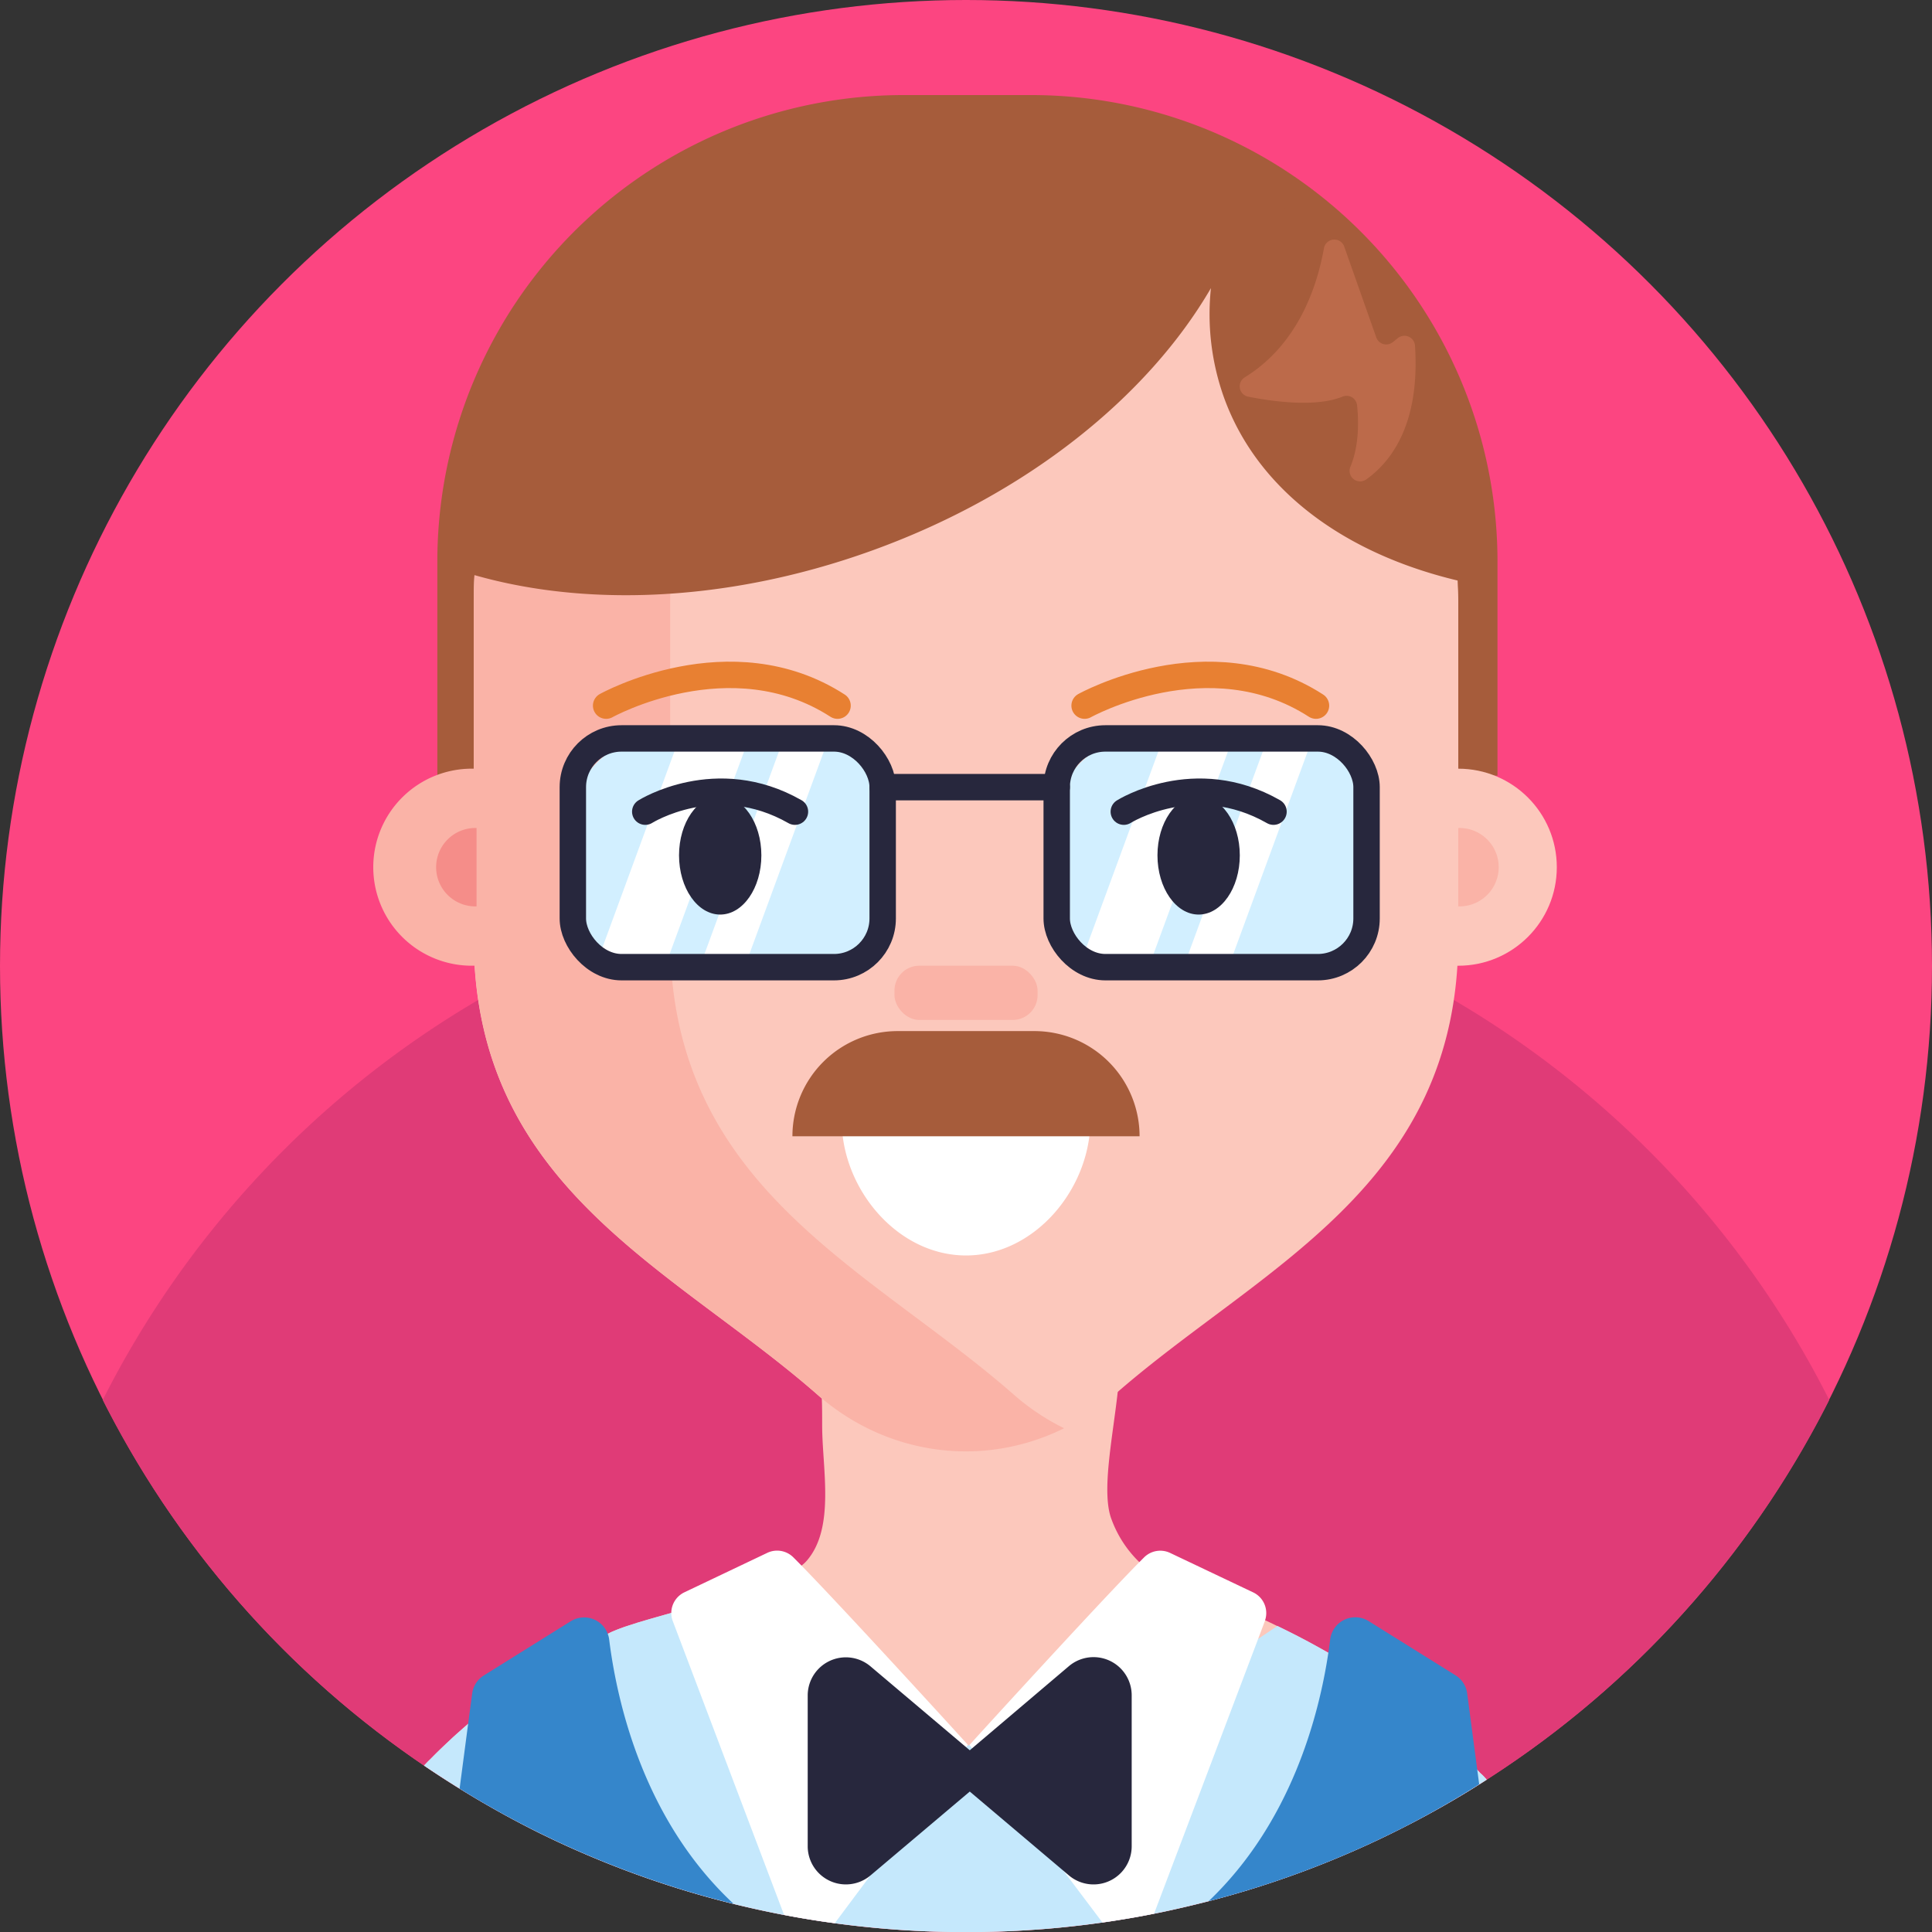
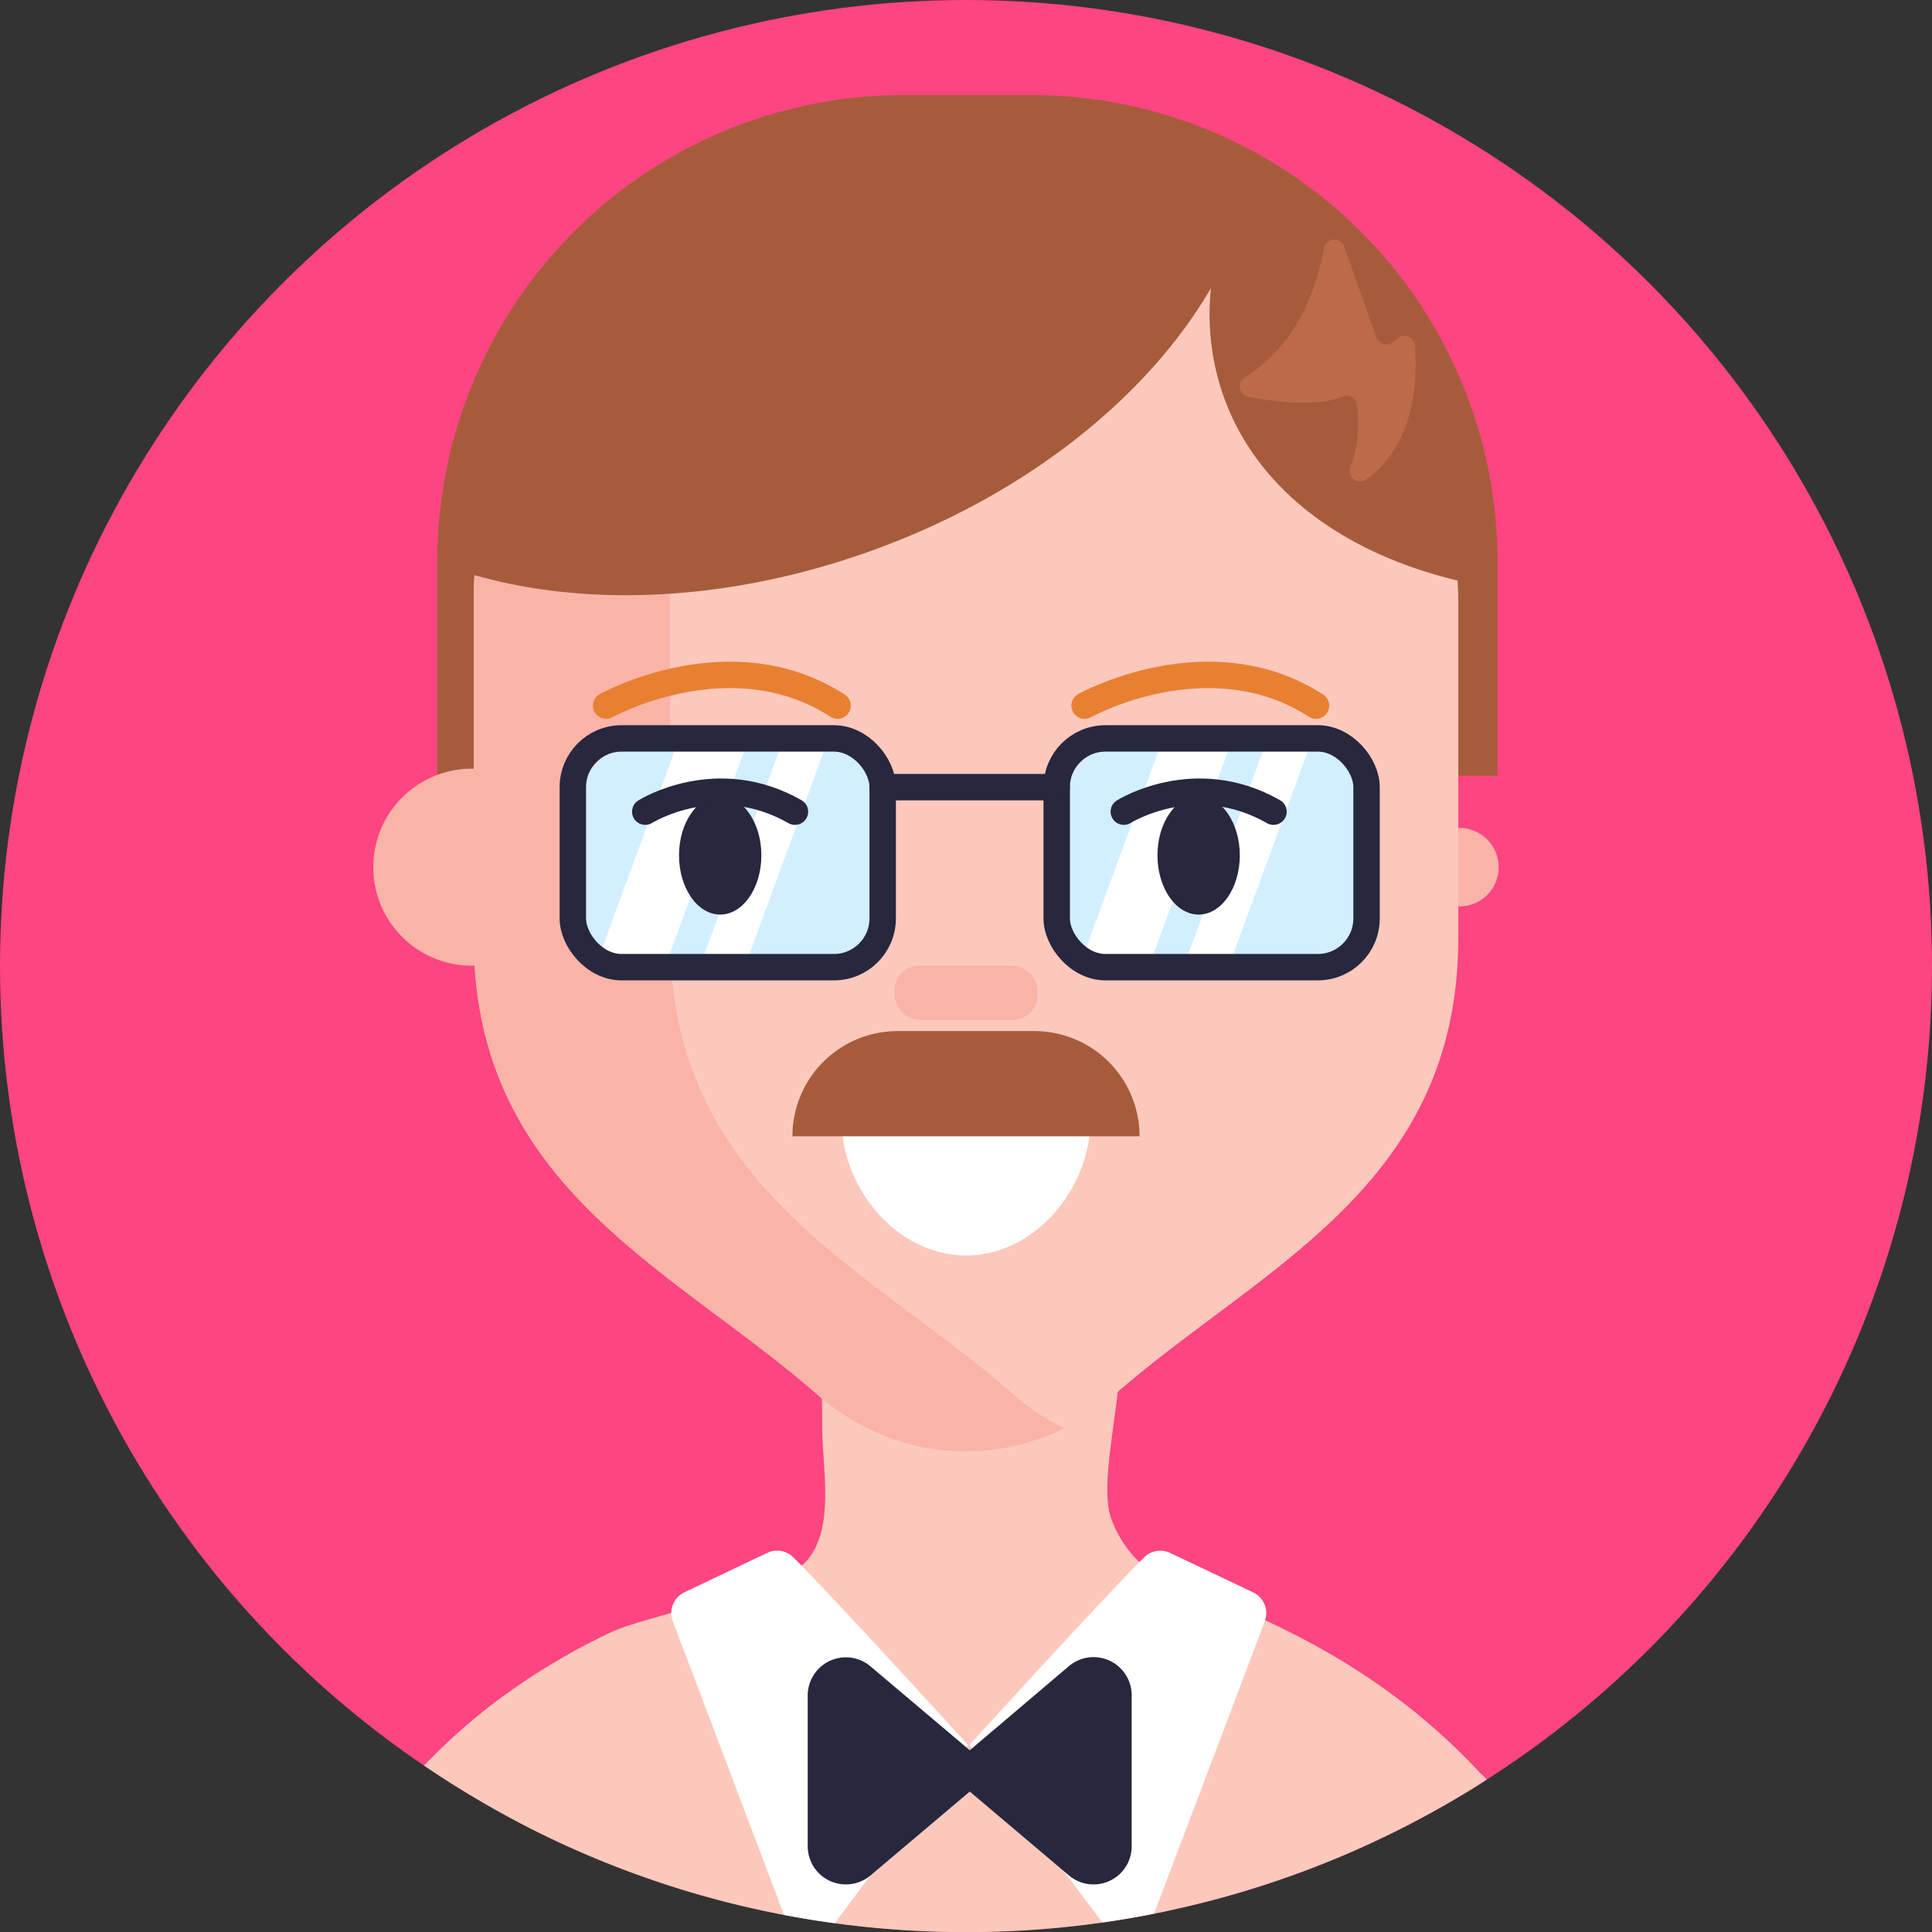
<svg xmlns="http://www.w3.org/2000/svg" viewBox="0 0 512 512">
  <rect x="0" y="0" width="512" height="512" fill="#333333" stroke="none" />
  <circle cx="256" cy="256" r="256" fill="#fc4581" />
-   <path fill="#e03b77" d="M484.77,371A257.06,257.06,0,0,1,394,471.63c-.67.43-1.34.86-2,1.27s-1.27.81-1.91,1.2q-8,4.93-16.37,9.27a254.52,254.52,0,0,1-53.45,20.48c-4.25,1.09-8.54,2.09-12.87,3l-.42.08-1.15.23c-1.93.39-3.87.76-5.81,1.09h0c-1.2.21-2.41.41-3.61.6h0c-1.42.23-2.85.45-4.29.65l-3,.4c-1.18.16-2.37.3-3.56.44s-2.52.28-3.79.41c-1.76.18-3.53.34-5.3.48l-2.19.16c-1.51.1-3,.2-4.54.28l-2.28.11q-5.7.25-11.46.25a257.35,257.35,0,0,1-34.77-2.35q-6.79-.91-13.46-2.19t-13.35-2.92a254.14,254.14,0,0,1-51.65-18.89Q132,480.33,121.8,474c-.74-.45-1.47-.91-2.2-1.37q-3.66-2.31-7.23-4.74c-1.17-.79-2.33-1.6-3.49-2.41h0A257.14,257.14,0,0,1,27.23,371a257.12,257.12,0,0,1,99.5-106s0,0,0,0a250.42,250.42,0,0,1,27.54-14c.65-.29,1.3-.57,2-.84,1.46-.63,2.93-1.23,4.4-1.83Q169,245,177.6,242.23c1.41-.45,2.82-.89,4.24-1.32,1.07-.33,2.13-.64,3.21-.95l1.33-.38h0c1.9-.54,3.82-1,5.74-1.54q3.66-.94,7.36-1.77,2.81-.64,5.64-1.2,6.23-1.27,12.57-2.21c5.35-.8,10.76-1.45,16.22-1.9h0l1.73-.14q10.07-.8,20.34-.8,12,0,23.63,1.08l.41,0q7.33.67,14.53,1.77t14,2.52c1.09.22,2.17.45,3.25.7q4.28.94,8.49,2c1.31.33,2.6.68,3.9,1h0c1.34.36,2.68.74,4,1.13l2.87.86a254.26,254.26,0,0,1,26.11,9.6l1.95.85A254.25,254.25,0,0,1,385.27,265,257.18,257.18,0,0,1,484.77,371Z" />
  <path fill="#a65c3b" d="M239.54,25.19h33.67A123.63,123.63,0,0,1,396.85,148.82v56.73a0,0,0,0,1,0,0H115.9a0,0,0,0,1,0,0V148.82A123.63,123.63,0,0,1,239.54,25.19Z" />
  <path fill="#fcc8bc" d="M394,471.63c-.67.43-1.34.86-2,1.27s-1.27.81-1.91,1.2q-8,4.93-16.37,9.27a254.52,254.52,0,0,1-53.45,20.48c-4.25,1.09-8.54,2.09-12.87,3l-.42.08-1.15.23c-1.93.39-3.87.76-5.81,1.09h0c-1.2.21-2.41.41-3.61.6h0c-1.42.23-2.85.45-4.29.65l-3,.4c-1.18.16-2.37.3-3.56.44s-2.52.28-3.79.41c-1.76.18-3.53.34-5.3.48l-2.19.16c-1.51.1-3,.2-4.54.28l-2.28.11q-5.7.25-11.46.25a257.35,257.35,0,0,1-34.77-2.35q-6.79-.91-13.46-2.19t-13.35-2.92a254.14,254.14,0,0,1-51.65-18.89Q132,480.33,121.8,474c-.74-.45-1.47-.91-2.2-1.37q-3.66-2.31-7.23-4.74l.58-.6c.33-.35.66-.69,1-1,.73-.74,1.46-1.48,2.21-2.21.59-.58,1.2-1.16,1.81-1.74l1.79-1.68c.63-.59,1.28-1.17,1.94-1.75s1.56-1.4,2.36-2.09l1.51-1.25c.54-.46,1.08-.9,1.63-1.34,2.12-1.73,4.29-3.41,6.53-5l1.62-1.16c1.12-.8,2.25-1.58,3.39-2.35.5-.34,1-.68,1.53-1,.73-.49,1.49-1,2.24-1.46s1.52-1,2.3-1.44c1.53-.94,3.11-1.87,4.7-2.78,1.88-1.09,3.79-2.14,5.76-3.17l.27-.14c1.82-.95,3.66-1.86,5.53-2.76l.77-.38c.37-.18.78-.34,1.25-.54h0l.37-.15c.36-.14.74-.29,1.14-.43s.66-.25,1-.36.89-.3,1.39-.45l1.84-.6,2.18-.65c2.12-.62,4.42-1.27,6.84-1.95h0c4.11-1.15,8.53-2.37,12.83-3.65,9-2.69,17.53-5.68,21.67-8.86h0a9.64,9.64,0,0,0,1.46-1.35c7.58-8.76,4.07-24.48,4.07-35.85,0-2.63,0-5-.09-7.07v0c-.58-23.62-3.28-16.35,16.67-23a34.59,34.59,0,0,1,5-.82h0c13.89-1.55,49.87-3.09,54.05.82,3.86,3.61,3.74,11.9,2.7,21.2v0c-1.39,12.46-4.4,26.7-1.62,33.83a30.17,30.17,0,0,0,7.36,11.28h0c8.19,7.77,20,9.37,33.23,15.36l.9.4,2.45,1.18a4.91,4.91,0,0,1,.46.22q5.77,2.79,11.15,5.81c.6.34,1.19.67,1.78,1,.78.44,1.57.9,2.35,1.37.94.57,1.88,1.13,2.79,1.7s1.95,1.22,2.91,1.84c.58.37,1.16.75,1.73,1.14l.55.37c.67.43,1.32.87,1.95,1.31,1.78,1.22,3.52,2.47,5.22,3.73.5.36,1,.73,1.5,1.13.66.5,1.34,1,2,1.54,1,.77,2,1.55,2.92,2.34s1.93,1.59,2.85,2.39,2.05,1.77,3.06,2.7q1.08,1,2.13,1.95c.21.18.4.36.61.57.78.73,1.55,1.46,2.3,2.21s1.54,1.52,2.3,2.3,1.51,1.56,2.25,2.34h0v0c.34.35.67.7,1,1.05C393,470.49,393.51,471.06,394,471.63Z" />
  <path fill="#fcc8bc" d="M386.46,159.78v88.73c0,66.21-52.68,87.41-91.08,121.08a59.15,59.15,0,0,1-78.76,0c-38.4-33.67-91.08-54.87-91.08-121.08V159.78c0-3,.1-6,.3-8.94C130,89.89,176.84,41.46,234.75,39c1.57-.08,3.16-.11,4.74-.11h33c61.51,0,111.63,51.73,113.85,116.43C386.44,156.78,386.46,158.27,386.46,159.78Z" />
  <path fill="#fab3a7" d="M177.6,248.52V159.78C177.6,96.41,223.54,44.41,282,39.29c-3.14-.3-6.31-.43-9.52-.43h-33c-62.93,0-113.94,54.15-113.94,120.92v43.93a26.11,26.11,0,1,0,0,52.21h.26c3.78,60.43,53.88,81.31,90.82,113.67C235.33,386,260.84,389,282,378.5a60.78,60.78,0,0,1-13.35-8.92C230.28,335.93,177.6,314.72,177.6,248.52Z" />
-   <circle cx="386.46" cy="229.82" r="26.11" fill="#fcc8bc" />
  <path fill="none" stroke="#e88032" stroke-linecap="round" stroke-miterlimit="10" stroke-width="7" d="M160.63 187s32.91-18.34 61.33 0M287.43 187s32.91-18.34 61.32 0" />
  <rect width="37.93" height="14.38" x="237.04" y="255.92" fill="#fab3a7" rx="6.59" />
-   <path fill="#f58d89" d="M126.29,219.43a10.39,10.39,0,1,0,0,20.77Z" />
  <path fill="#fab3a7" d="M386.46,240.2a10.39,10.39,0,1,0,0-20.77Z" />
  <path fill="#fff" d="M225.73,296.84a2.57,2.57,0,0,0-2.56,2.77c1.4,17.18,15.56,33.1,32.84,33.1h0c17.27,0,31.44-15.92,32.84-33.1a2.57,2.57,0,0,0-2.56-2.77Z" />
-   <path fill="#c5e8fc" d="M394,471.63c-.67.43-1.34.86-2,1.27s-1.27.81-1.91,1.2q-8,4.93-16.37,9.27a254.52,254.52,0,0,1-53.45,20.48c-4.25,1.09-8.54,2.09-12.87,3l-.42.08-1.15.23c-1.93.39-3.87.76-5.81,1.09h0c-1.2.21-2.41.41-3.61.6h0c-1.42.23-2.85.45-4.29.65l-3,.4c-1.18.16-2.37.3-3.56.44s-2.52.28-3.79.41c-1.76.18-3.53.34-5.3.48l-2.19.16c-1.51.1-3,.2-4.54.28l-2.28.11q-5.7.25-11.46.25a257.35,257.35,0,0,1-34.77-2.35q-6.79-.91-13.46-2.19t-13.35-2.92a254.14,254.14,0,0,1-51.65-18.89Q132,480.33,121.8,474c-.74-.45-1.47-.91-2.2-1.37q-3.66-2.31-7.23-4.74l.58-.6c.33-.35.66-.69,1-1,.73-.74,1.46-1.48,2.21-2.21.59-.58,1.2-1.16,1.81-1.74l1.79-1.68c.63-.59,1.28-1.17,1.94-1.75s1.56-1.39,2.36-2.05c.5-.45,1-.86,1.51-1.29s1.08-.9,1.63-1.34c2.12-1.73,4.29-3.41,6.53-5l1.62-1.16c1.12-.8,2.25-1.58,3.39-2.35.5-.34,1-.68,1.53-1,.73-.49,1.49-1,2.24-1.46s1.52-1,2.3-1.44c1.53-.94,3.11-1.87,4.7-2.78,1.88-1.08,3.81-2.13,5.76-3.17l.27-.14c1.82-.95,3.66-1.86,5.53-2.76l.77-.38c.37-.18.78-.34,1.25-.54h0l.37-.15c.36-.14.74-.29,1.14-.43s.66-.25,1-.36.89-.3,1.39-.45l1.84-.6,2.18-.65c2.12-.62,4.42-1.27,6.84-1.95h0c4.11-1.15,8.53-2.37,12.83-3.65l23.54,23.47,22.31,22.23,13.17-4.56,6-2.09.55-.2h0l.64-.22h0l.88.69,8.1,6.38,33.94-15.12h0l10.89-4.86,22.57-15.1h0l5.25-3.53a4.91,4.91,0,0,1,.46.22q5.77,2.79,11.15,5.81c.6.34,1.19.67,1.78,1,.78.44,1.57.9,2.35,1.37.94.57,1.88,1.13,2.79,1.7s1.95,1.22,2.91,1.84c.58.37,1.16.75,1.73,1.14l.55.37c.67.43,1.32.87,1.95,1.31,1.78,1.22,3.52,2.47,5.22,3.73.5.36,1,.73,1.5,1.13.66.5,1.34,1,2,1.54,1,.77,2,1.55,2.92,2.34s1.93,1.59,2.85,2.39,2.05,1.77,3.06,2.7q1.08,1,2.13,1.95c.21.18.4.36.61.57.78.73,1.55,1.46,2.3,2.21s1.54,1.52,2.3,2.3,1.51,1.56,2.25,2.34h0v0c.34.35.67.7,1,1.05C393,470.49,393.51,471.06,394,471.63Z" />
  <path fill="#fff" d="M256.5 462.4l-.16.22h0l-.3.41-25.44 34.08-9.36 12.54q-6.79-.91-13.46-2.19l-29.48-77.83a5.91 5.91 0 0 1-.4-2.21 6.1 6.1 0 0 1 3.47-5.44l21.95-10.45a6.08 6.08 0 0 1 6.91 1.17c.65.64 1.37 1.38 2.18 2.2C225.34 428.17 256.5 462.4 256.5 462.4zM335.3 429.27a1.65 1.65 0 0 1-.11.36l-1.79 4.75h0l-27.55 72.74c-1.93.39-3.87.76-5.81 1.09h0c-1.2.21-2.41.41-3.61.6h0c-1.42.23-2.85.45-4.29.65L282 496l-24.4-32.7-.66-.88h0c.78-.87 32.94-36.2 45.06-48.5l1.2-1.2a6.08 6.08 0 0 1 6.91-1.17L332.11 422A6.07 6.07 0 0 1 335.3 429.27z" />
  <path fill="#a65c3b" d="M237.88 273.25h36.27A27.88 27.88 0 0 1 302 301.13v0a0 0 0 0 1 0 0H210a0 0 0 0 1 0 0v0A27.88 27.88 0 0 1 237.88 273.25zM392.5 155.17c-33-6.22-58.65-23.58-68.13-49.82a65.63 65.63 0 0 1-3.46-29c-16.64 28.64-48.68 54.71-89.82 69.55-40.19 14.51-80.55 15.23-111.38 4.61C124.1 86.69 173.1 36 233.75 33.38c1.63-.09 3.3-.12 4.95-.12h34.59C337.7 33.26 390.19 87.43 392.5 155.17z" />
  <path fill="#27273d" d="M257,463.84,230.7,441.61a10.11,10.11,0,0,0-16.65,7.72v40A10.12,10.12,0,0,0,230.7,497L257,474.78,283.27,497a10.11,10.11,0,0,0,16.64-7.73v-40a10.11,10.11,0,0,0-16.64-7.72Z" />
-   <path fill="#3586cb" d="M194.42 504.54a254.14 254.14 0 0 1-51.65-18.89Q132 480.33 121.8 474l2.26-17.17v0l1.07-8a6.64 6.64 0 0 1 3.1-4.82l23-14.35a6.7 6.7 0 0 1 9.83 3.31 6.48 6.48 0 0 1 .38 1.56C163.47 450.78 170.42 482.21 194.42 504.54zM373.73 483.37a254.52 254.52 0 0 1-53.45 20.48c21.85-20.8 29.25-49.15 31.76-65.94.18-1.21.33-2.34.47-3.42a6.7 6.7 0 0 1 10.21-4.87l23 14.35a6.67 6.67 0 0 1 3.1 4.82l2.65 20.06v0l.53 4c-.63.41-1.27.81-1.91 1.2Q382.1 479 373.73 483.37z" />
  <path fill="#bc6a4a" d="M350.88,65.69c-1.93,10.78-7.12,25.73-21,34.31a2.79,2.79,0,0,0,.89,5.12c7.26,1.43,18.1,2.78,25,0a2.8,2.8,0,0,1,3.87,2.25c.43,4.16.57,10.76-1.79,16.39a2.79,2.79,0,0,0,4.25,3.27c6.86-4.9,14.23-15,12.89-35.44a2.8,2.8,0,0,0-4.53-2l-1.36,1.09a2.8,2.8,0,0,1-4.37-1.25l-8.54-24.21A2.79,2.79,0,0,0,350.88,65.69Z" />
  <path fill="#d2efff" d="M233.93,217.47V237a21.78,21.78,0,0,1-21.79,21.76H173.59A21.78,21.78,0,0,1,151.81,237V217.47a21.78,21.78,0,0,1,21.78-21.78h38.55a21.46,21.46,0,0,1,7,1.16A21.8,21.8,0,0,1,233.93,217.47Z" />
  <path fill="#fff" d="M198.46 195.69l-23.18 63.07h-1.69a21.67 21.67 0 0 1-14.67-5.68L180 195.69zM219.17 196.85l-22.75 61.91H184.51l23.19-63.07h4.44A21.46 21.46 0 0 1 219.17 196.85z" />
  <path fill="#d2efff" d="M362.15,217.47V237a21.77,21.77,0,0,1-21.78,21.76H301.82A21.78,21.78,0,0,1,280,237V217.47a21.78,21.78,0,0,1,21.78-21.78h38.55a21.51,21.51,0,0,1,7,1.16A21.79,21.79,0,0,1,362.15,217.47Z" />
  <path fill="#fff" d="M326.69 195.69l-23.18 63.07h-1.69a21.65 21.65 0 0 1-14.67-5.68l21.1-57.39zM347.4 196.85l-22.75 61.91H312.74l23.19-63.07h4.44A21.51 21.51 0 0 1 347.4 196.85z" />
  <rect width="82.11" height="60.62" x="151.81" y="195.69" fill="none" stroke="#27273d" stroke-linecap="round" stroke-miterlimit="10" stroke-width="7" rx="12.91" />
  <rect width="82.11" height="60.62" x="280.04" y="195.69" fill="none" stroke="#27273d" stroke-linecap="round" stroke-miterlimit="10" stroke-width="7" rx="12.91" />
  <line x1="233.92" x2="280.04" y1="208.6" y2="208.6" fill="none" stroke="#27273d" stroke-linecap="round" stroke-miterlimit="10" stroke-width="7" />
  <ellipse cx="190.86" cy="226.67" fill="#27273d" rx="10.91" ry="15.7" />
  <ellipse cx="317.65" cy="226.67" fill="#27273d" rx="10.91" ry="15.7" />
  <path fill="none" stroke="#27273d" stroke-linecap="round" stroke-miterlimit="10" stroke-width="7" d="M171 215.1s18.85-11.9 39.67 0M297.82 215.1s18.84-11.9 39.67 0" />
</svg>